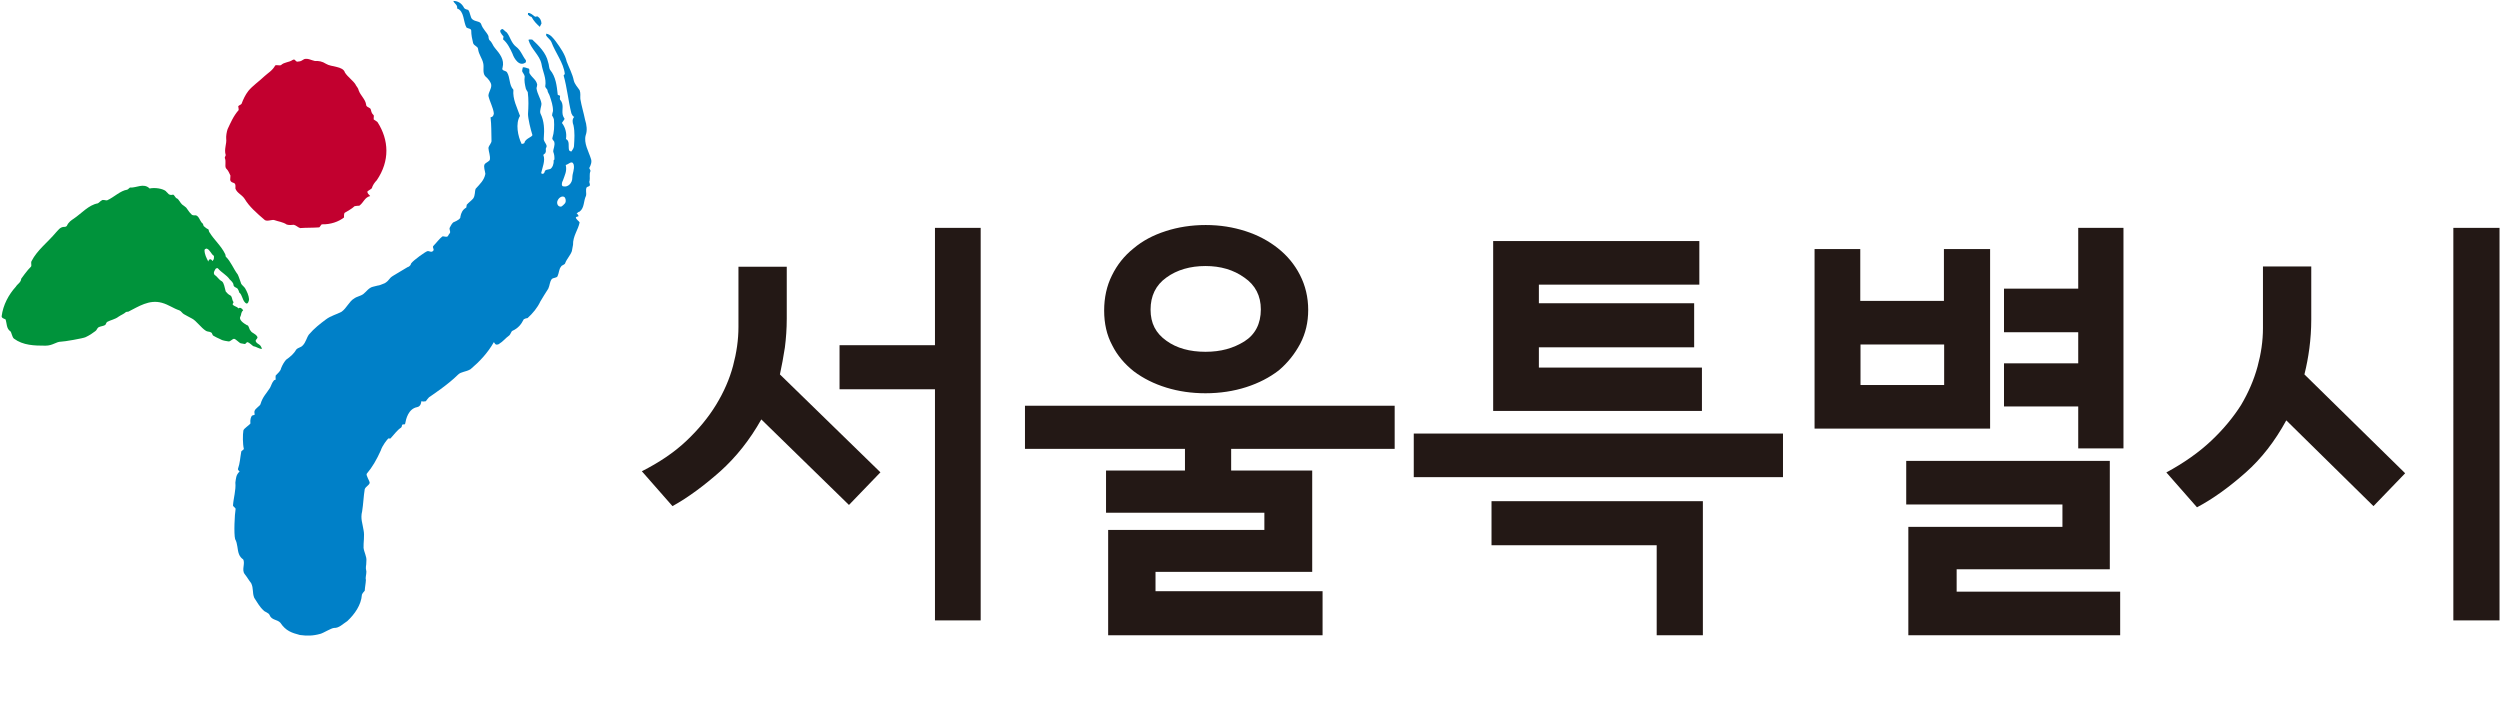
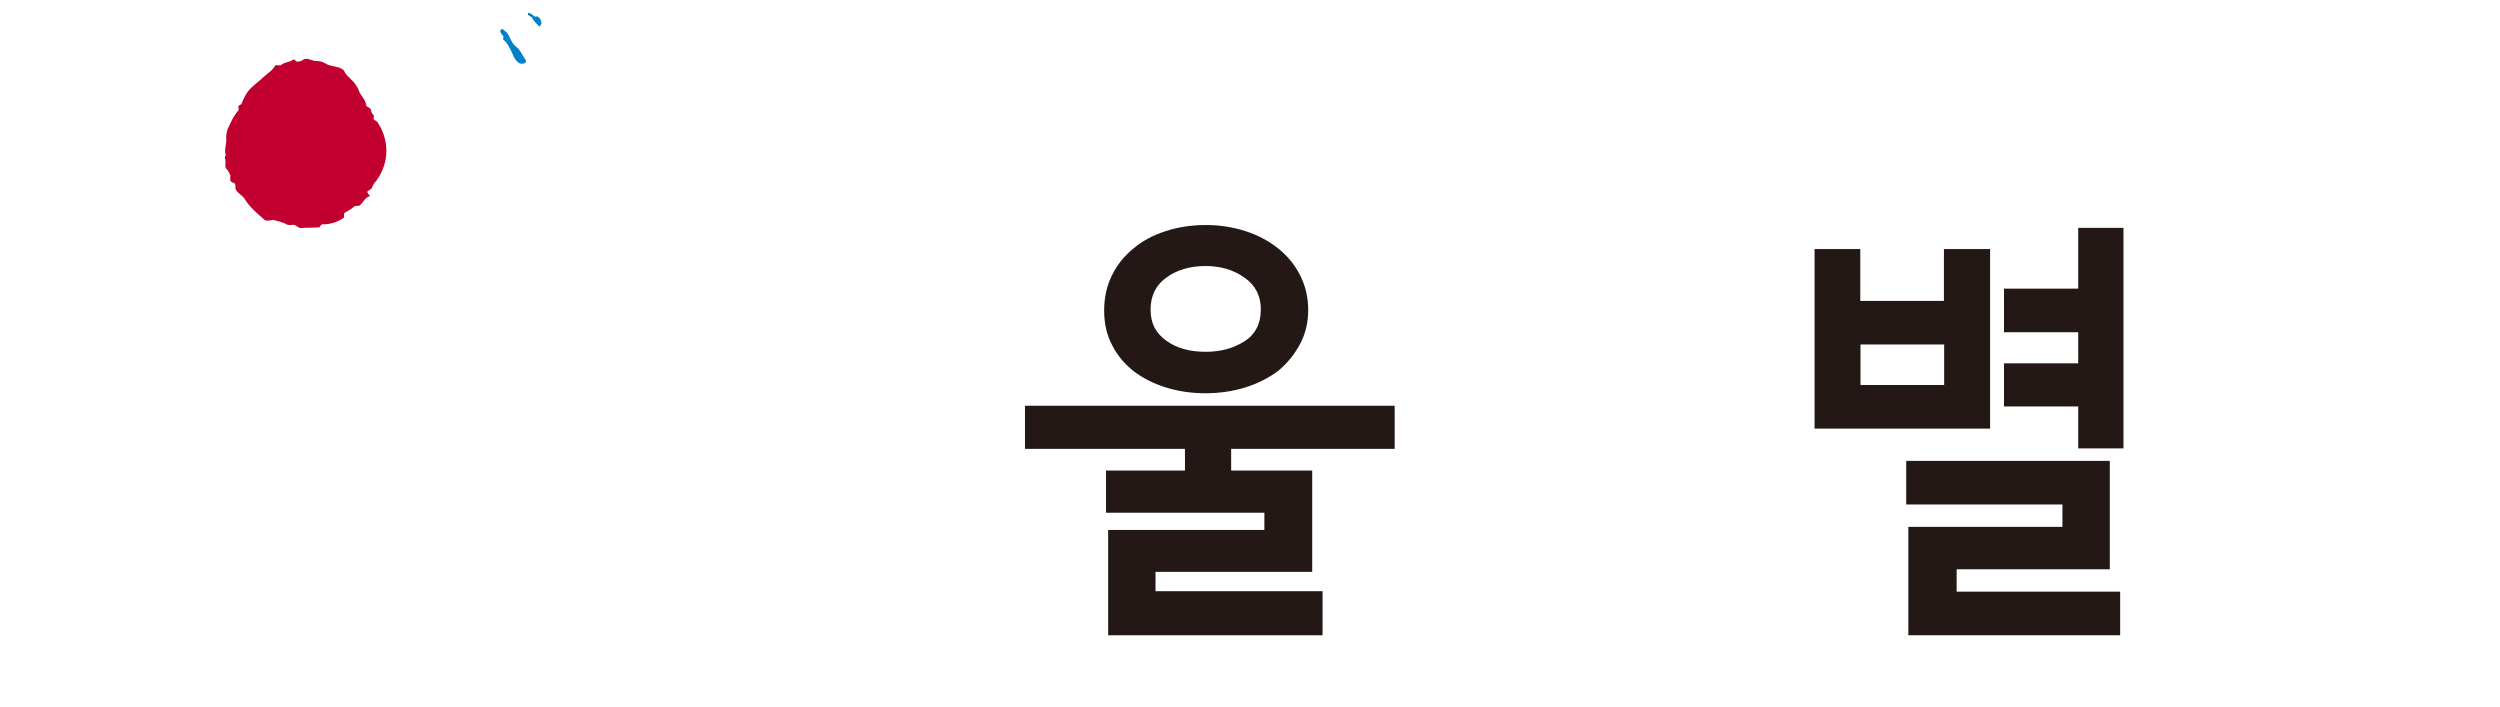
<svg xmlns="http://www.w3.org/2000/svg" id="_레이어_1" data-name="레이어_1" viewBox="0 0 106.1 30">
  <defs>
    <style>
      .cls-1 {
        fill: #c2002f;
      }

      .cls-2 {
        fill: #231815;
      }

      .cls-3 {
        fill: #0080c8;
      }

      .cls-4 {
        fill: #00933b;
      }
    </style>
  </defs>
  <g>
    <path class="cls-1" d="M15.09,3.6c.05.08.12.15.13.23.08.23.29.38.32.62,0,.08.11.11.17.15.06.08.02.16.13.27.05.03.01.12.02.2.05.03.11.07.16.11.49.76.53,1.65-.03,2.47-.09.09-.18.22-.21.34-.05.05-.14.09-.19.14,0,.08.06.12.12.19-.24.06-.27.27-.46.41-.05,0-.15.01-.2.02-.14.13-.28.19-.42.28-.04.04-.03.17-.03.2-.23.18-.57.3-.93.29-.05,0-.09.13-.13.13-.25.02-.55.01-.8.03-.1-.03-.16-.11-.27-.14-.1.01-.2.02-.3-.01-.16-.11-.37-.13-.53-.19-.1-.03-.29.07-.4,0-.34-.29-.67-.58-.85-.89-.12-.19-.33-.25-.4-.45,0-.08.03-.21-.08-.24-.21-.06-.12-.19-.13-.31-.06-.11-.07-.19-.19-.31-.06-.11.02-.28-.05-.44,0-.04.04-.09.04-.12-.08-.24.05-.49.02-.69-.01-.12.02-.29.06-.41.12-.25.24-.55.47-.81,0-.04-.01-.12-.02-.16.04-.05.09-.05.14-.1.08-.21.16-.38.29-.55.18-.22.46-.41.69-.63.14-.13.33-.23.45-.45.05-.04.2.02.25-.02.14-.13.34-.11.48-.21.14-.09.11.11.26.06.1,0,.15-.05.24-.1.15-.05.31.05.46.08.15-.01.3.01.47.12.22.14.72.09.8.37.12.19.34.33.46.52Z" />
-     <path class="cls-3" d="M23.53,6.77c0-.12,0-.2-.05-.33-.01-.12.09-.26.04-.43-.03-.05-.09-.1-.08-.14.08-.26.09-.5.07-.79-.02-.09-.05-.13-.08-.18,0-.04.02-.12.04-.19,0-.24-.07-.42-.14-.64-.02-.08-.09-.14-.1-.26-.03-.05-.09-.1-.09-.14.06-.35-.11-.63-.16-.96-.08-.38-.44-.62-.55-1.01,0-.04.12-.02.16-.02.28.26.59.57.67.95.05.13.03.25.09.34.24.29.28.67.32,1.04,0,.04.07.02.1.06,0,.04-.02.12,0,.16.18.2.07.42.11.63.02.09.05.13.08.18,0,.04-.1.14-.11.18.15.19.21.45.17.68.17.08.09.3.13.47.03.05.06.05.1.06.05-.07.1-.14.11-.22.02-.32.04-.6-.02-.89-.05-.13-.06-.26.03-.36-.07-.02-.09-.1-.12-.15-.13-.51-.18-1.08-.33-1.61,0,0,.04-.03.05-.07-.05-.46-.4-.89-.57-1.35-.03-.08-.16-.18-.22-.27,0,0,0-.04,0-.08.18.02.31.2.41.33.19.26.4.56.46.85.1.26.25.54.3.8.04.17.16.28.25.42.05.13.02.25.03.37.05.3.14.58.2.88.07.22.1.46.03.65-.1.34.13.71.22,1.01.05.13-.01.28-.07.39,0,.04.06.09.05.13-.06.15-.01.28-.04.43-.04.03.05.13,0,.2-.04.03-.08.03-.12.06-.06.11,0,.24-.03.36-.11.22-.06.51-.27.67-.08.02-.09.06-.13.09.04,0,.06.05.09.1-.04.03-.08.02-.12.05-.01.08.14.17.16.22-.06.31-.29.58-.28.95-.01.08-.04.19-.05.27-.07.19-.21.32-.28.5-.01.08-.16.09-.18.16-.09.1-.08.26-.15.41-.05.07-.16.05-.24.11-.1.14-.08.26-.15.41-.11.18-.24.37-.34.55-.12.26-.32.5-.54.7-.04,0-.11.02-.16.05-.11.22-.24.38-.48.49-.04,0-.09.16-.13.19-.17.12-.26.26-.46.38-.08.02-.12.05-.2-.09-.26.46-.61.83-.99,1.15-.2.12-.4.1-.53.23-.43.43-1.12.88-1.2.94-.03,0-.17.19-.17.19-.14.01-.06.02-.19,0,0,0,0,.22-.18.25-.37.07-.47.51-.5.68-.01.09-.08.03-.12.06-.04.04-.01.09-.06.13-.16.1-.3.3-.44.45-.04.04-.07-.02-.11.02-.04.04-.24.28-.31.5-.17.38-.36.71-.59.98-.06.06.13.32.12.4-.05.12-.16.14-.21.26-.05.3-.06.63-.11.94-.08.31.02.52.06.8.05.23-.01.53,0,.75.02.18.14.38.12.55,0,.27-.05.23,0,.46,0,.13-.05.26-.02.35-.01.18-.04.29-.05.46-.04.04-.11.13-.12.17-.03.44-.31.83-.62,1.12-.19.12-.35.3-.56.29-.11,0-.46.22-.58.25-.32.09-.57.09-.87.05-.34-.09-.6-.17-.83-.52-.14-.15-.37-.1-.46-.33-.03-.09-.22-.14-.25-.19-.18-.16-.27-.35-.4-.54-.09-.23-.02-.39-.13-.62-.11-.14-.16-.24-.27-.38-.15-.18.03-.45-.07-.63-.08-.05-.15-.14-.18-.23-.07-.18-.05-.44-.16-.63-.06-.23-.02-1.06.02-1.28,0-.05-.12-.11-.11-.15.02-.32.13-.64.1-.97.03-.18.02-.32.18-.47,0,0-.08-.06-.07-.11.09-.26.09-.46.14-.73,0-.04.1-.07.11-.12-.05-.2-.05-.6-.02-.78.02-.09.25-.22.3-.3,0-.04-.03-.16.05-.31.02-.04.08-.03.13-.06,0-.05-.02-.1-.01-.14.02-.13.25-.23.26-.32.09-.3.24-.43.4-.68.06-.11.08-.22.17-.32.04-.03.06,0,.07-.04,0-.04-.01-.12,0-.16.09-.1.21-.19.23-.31.06-.15.12-.25.21-.36.17-.12.33-.25.43-.43.09-.1.19-.08.28-.18.13-.13.16-.32.26-.46.23-.27.48-.46.72-.64.21-.16.47-.22.67-.33.21-.15.33-.45.53-.56.12-.09.27-.1.39-.19.12-.09.23-.27.41-.31.41-.11.12,0,.5-.15.24-.15.14-.19.38-.33.4-.23.61-.38.64-.37.04-.03.08-.06.1-.14.1-.14.61-.5.69-.52.08-.02.17.08.25-.02.05-.07-.05-.13,0-.2.13-.13.26-.31.38-.4.04-.03.14.03.22,0,.04-.03.06-.11.1-.14.05-.07-.04-.17,0-.24.06-.11.11-.22.19-.24.12-.05.28-.14.26-.22.03-.16.09-.3.25-.39,0-.04.02-.08.02-.12.09-.1.18-.16.27-.26.1-.14.06-.31.11-.42.18-.2.36-.36.41-.63-.01-.12-.09-.3-.03-.41.05-.07.2-.12.22-.19.03-.16-.05-.33-.06-.5.02-.12.15-.21.13-.33-.01-.33,0-.64-.04-.97.11-.02.13-.09.14-.17-.03-.25-.17-.48-.23-.74,0-.16.13-.29.12-.46-.01-.12-.13-.27-.26-.38-.12-.15-.04-.37-.08-.54-.04-.21-.19-.37-.22-.61-.01-.12-.16-.12-.21-.25-.04-.17-.08-.34-.08-.54-.02-.09-.13-.07-.2-.12-.14-.23-.09-.71-.4-.81.03-.16-.11-.19-.16-.32.18,0,.35.08.46.3.03.05.13.07.17.08.09.1.09.34.18.4.13.11.32.07.37.2.07.22.23.33.31.51,0,.04.01.12.04.17.13.11.14.23.23.33.21.25.42.5.33.84-.06.15.13.11.19.2.14.23.08.54.27.74-.04.4.16.76.28,1.11-.2.32-.09.87.07,1.19,0,0,.11-.01.12-.05.03-.19.39-.26.33-.35-.07-.22-.18-.67-.18-.87.02-.32.03-.6-.01-.93-.03-.05-.06-.09-.08-.14-.04-.17-.08-.34-.05-.53-.02-.09-.08-.14-.11-.22,0-.04.02-.12.03-.16.08-.02.18.04.25.05.06.05,0,.16.04.21.11.19.28.26.32.47,0,.04-.02.12-.03.15.03.25.18.44.21.65.01.12-.09.3-.04.43.16.32.17.68.14,1.04-.03.15.17.28.11.39-.06.11.01.12-.04.23,0,.04-.08.06-.09.1.1.22-.05.56-.09.76,0,.04.12.08.15-.06.02-.09.16-.08.24-.11.09-.06.15-.21.14-.37ZM24.29,7.54c0-.2.1-.34.06-.55-.07-.22-.23,0-.34.01.06.26-.04.43-.12.66-.05.07-.08.26.03.25.18.04.37-.13.37-.37ZM23.99,8.6c.04-.06.02-.19-.04-.24-.1-.06-.23.03-.28.14-.06.11-.01.28.14.27.03,0,.14-.1.19-.17Z" />
    <path class="cls-3" d="M21.91,1.99c.19.14.26.38.41.57v.08c-.27.22-.5-.15-.57-.36-.1-.22-.21-.45-.4-.61,0-.04.02-.08.02-.12-.09-.1-.21-.25-.09-.3.05-.07.13.07.23.13.15.19.18.44.4.61Z" />
    <path class="cls-3" d="M22.98,1s-.06.11-.07.14c-.12-.11-.25-.23-.35-.42-.03-.01-.1-.03-.13-.08-.03,0-.03-.05-.02-.09.11-.01.2.09.3.16.03,0,.08-.02.11-.01.1.07.15.16.16.29Z" />
-     <path class="cls-4" d="M7.05,8.13s.08.07.11.11c.06.04.12.04.18.02.06,0,.11.16.17.16.08.04.14.19.22.26.06.04.12.09.17.13.08.1.13.2.22.28.05.07.14.04.2.05.12.04.16.21.24.31.03,0,.08.1.08.14.06.04.11.11.2.14.03.04.02.1.05.13.21.34.49.56.67.93,0,0,.02.07.02.1.22.21.32.51.51.76.05.1.1.27.15.4.05.07.11.11.16.18.08.14.16.31.17.47,0,.06-.05.26-.16.15-.14-.14-.12-.33-.26-.44,0-.03-.04-.12-.06-.15-.06-.07-.16-.06-.18-.16,0-.1-.1-.18-.16-.24-.14-.2-.34-.28-.51-.48-.03,0-.06,0-.09.03-.03.06-.12.16-.04.26.12.07.17.2.31.27.09.07.11.26.16.43.06.07.11.13.2.17.09.07.05.17.13.28,0,.03-.03.06-.04.09.05.1.17.08.25.18.06-.06.15-.01.2.08-.1.09-.07.16-.11.25-.1.15.13.3.27.38.09,0,.08.17.16.24.05.1.2.11.28.25.03.07-.04.09-.07.16,0,.1.11.14.16.18.06.04.08.11.11.17-.09.03-.26-.1-.35-.1-.06-.02-.16-.15-.27-.18-.04,0-.07.08-.11.08-.05-.01-.11-.02-.17-.03-.06-.01-.21-.18-.28-.19-.07-.01-.16.12-.24.11-.27-.04-.28-.06-.36-.1-.1-.04-.19-.09-.28-.14-.06-.03-.04-.11-.1-.14-.05-.04-.17-.03-.22-.07-.21-.13-.41-.43-.59-.52-.12-.06-.22-.12-.35-.19-.07-.04-.11-.13-.19-.16-.25-.08-.45-.24-.74-.32-.54-.15-.99.16-1.43.38-.02,0-.07,0-.09.01-.1.09-.22.13-.32.2-.14.11-.33.14-.48.22-.05.03-.05.12-.1.14-.07.04-.2.05-.27.09-.06.04-.07.12-.13.16-.13.1-.25.18-.42.26-.1.05-.91.19-1.04.19-.21,0-.35.17-.66.17-.47,0-.95-.01-1.34-.3-.08-.07-.1-.27-.15-.31-.17-.11-.15-.34-.2-.5-.06-.04-.17-.05-.17-.14.06-.48.3-.92.6-1.25.07-.12.22-.18.23-.34,0,0,.26-.37.42-.52.03-.06-.02-.16.02-.23.24-.47.68-.79,1.04-1.22.09-.09.16-.21.31-.23.06,0,.12,0,.15-.05.07-.16.2-.24.29-.3.34-.23.63-.58,1.02-.65.06-.03.1-.09.16-.12.06-.06.18.01.24-.01.29-.13.56-.41.85-.45.06-.03.1-.09.12-.09.27.02.58-.21.83.04.22-.05.56,0,.7.12ZM9.08,10.96s0-.06,0-.1c-.12-.07-.17-.27-.31-.31-.03,0-.09.03-.09.06,0,.19.08.33.16.49.03-.13.12-.12.18-.02.03-.03.06-.09.06-.13Z" />
  </g>
  <g>
-     <path class="cls-2" d="M37.37,20.04l-1.34,1.39-3.72-3.63c-.49.87-1.07,1.6-1.75,2.21-.68.6-1.35,1.1-2.02,1.47l-1.3-1.48c.73-.37,1.36-.79,1.88-1.28.52-.49.94-1,1.27-1.54.33-.54.57-1.09.72-1.65.15-.56.23-1.11.23-1.65v-2.56h2.05v2.2c0,.43-.03.84-.08,1.23-.06.39-.13.77-.21,1.14l4.27,4.16ZM41.62,26.33h-1.94v-9.81h-4.05v-1.87h4.05v-4.98h1.94v16.66Z" />
    <path class="cls-2" d="M59.19,19.05h-6.94v.92h3.44v4.3h-6.65v.82h7.09v1.87h-9.1v-4.47h6.63v-.73h-6.72v-1.79h3.35v-.92h-6.79v-1.83h15.69v1.83ZM55.52,13.15c0,.53-.11,1-.34,1.44-.23.43-.53.81-.91,1.13-.39.3-.85.54-1.38.71-.53.17-1.11.26-1.73.26-.59,0-1.14-.08-1.66-.24-.52-.16-.98-.39-1.38-.69-.39-.31-.7-.67-.92-1.11-.23-.43-.34-.92-.34-1.47s.11-1.05.33-1.49c.22-.45.52-.83.92-1.15.38-.32.83-.56,1.36-.73.52-.17,1.09-.26,1.7-.26s1.16.09,1.69.26c.53.17.99.42,1.38.73.39.31.7.68.93,1.13.23.45.35.94.35,1.49ZM53.51,13.13c0-.57-.23-1.03-.7-1.35-.46-.33-1.01-.49-1.65-.49s-1.21.16-1.66.49c-.45.32-.67.78-.67,1.36s.22,1,.67,1.32c.44.32,1,.47,1.66.47s1.18-.15,1.65-.44c.46-.29.7-.75.7-1.36Z" />
-     <path class="cls-2" d="M75.67,20.25h-15.67v-1.85h15.67v1.85ZM72.27,26.96h-1.96v-3.82h-7.01v-1.87h8.97v5.69ZM72.23,17.44h-8.86v-7.21h8.75v1.85h-6.81v.79h6.59v1.87h-6.59v.86h6.92v1.85Z" />
    <path class="cls-2" d="M84.46,18.19h-7.45v-7.62h1.94v2.2h3.55v-2.2h1.96v7.62ZM82.51,16.34v-1.72h-3.55v1.72h3.55ZM89.98,26.96h-8.99v-4.6h6.54v-.95h-6.63v-1.85h8.64v4.6h-6.5v.95h6.94v1.85ZM90.12,19.03h-1.92v-1.78h-3.15v-1.83h3.15v-1.32h-3.15v-1.85h3.15v-2.58h1.92v9.36Z" />
-     <path class="cls-2" d="M102.07,20.09l-1.34,1.39-3.7-3.64c-.48.88-1.05,1.62-1.73,2.22-.68.6-1.36,1.1-2.06,1.47l-1.3-1.48c.74-.4,1.38-.85,1.9-1.34.52-.49.94-1,1.27-1.52.32-.54.55-1.08.7-1.63.15-.55.23-1.09.23-1.63v-2.62h2.05v2.25c0,.43-.03.83-.08,1.22-.05.38-.12.75-.21,1.11l4.27,4.19ZM106.08,26.33h-1.96V9.67h1.96v16.66Z" />
  </g>
</svg>